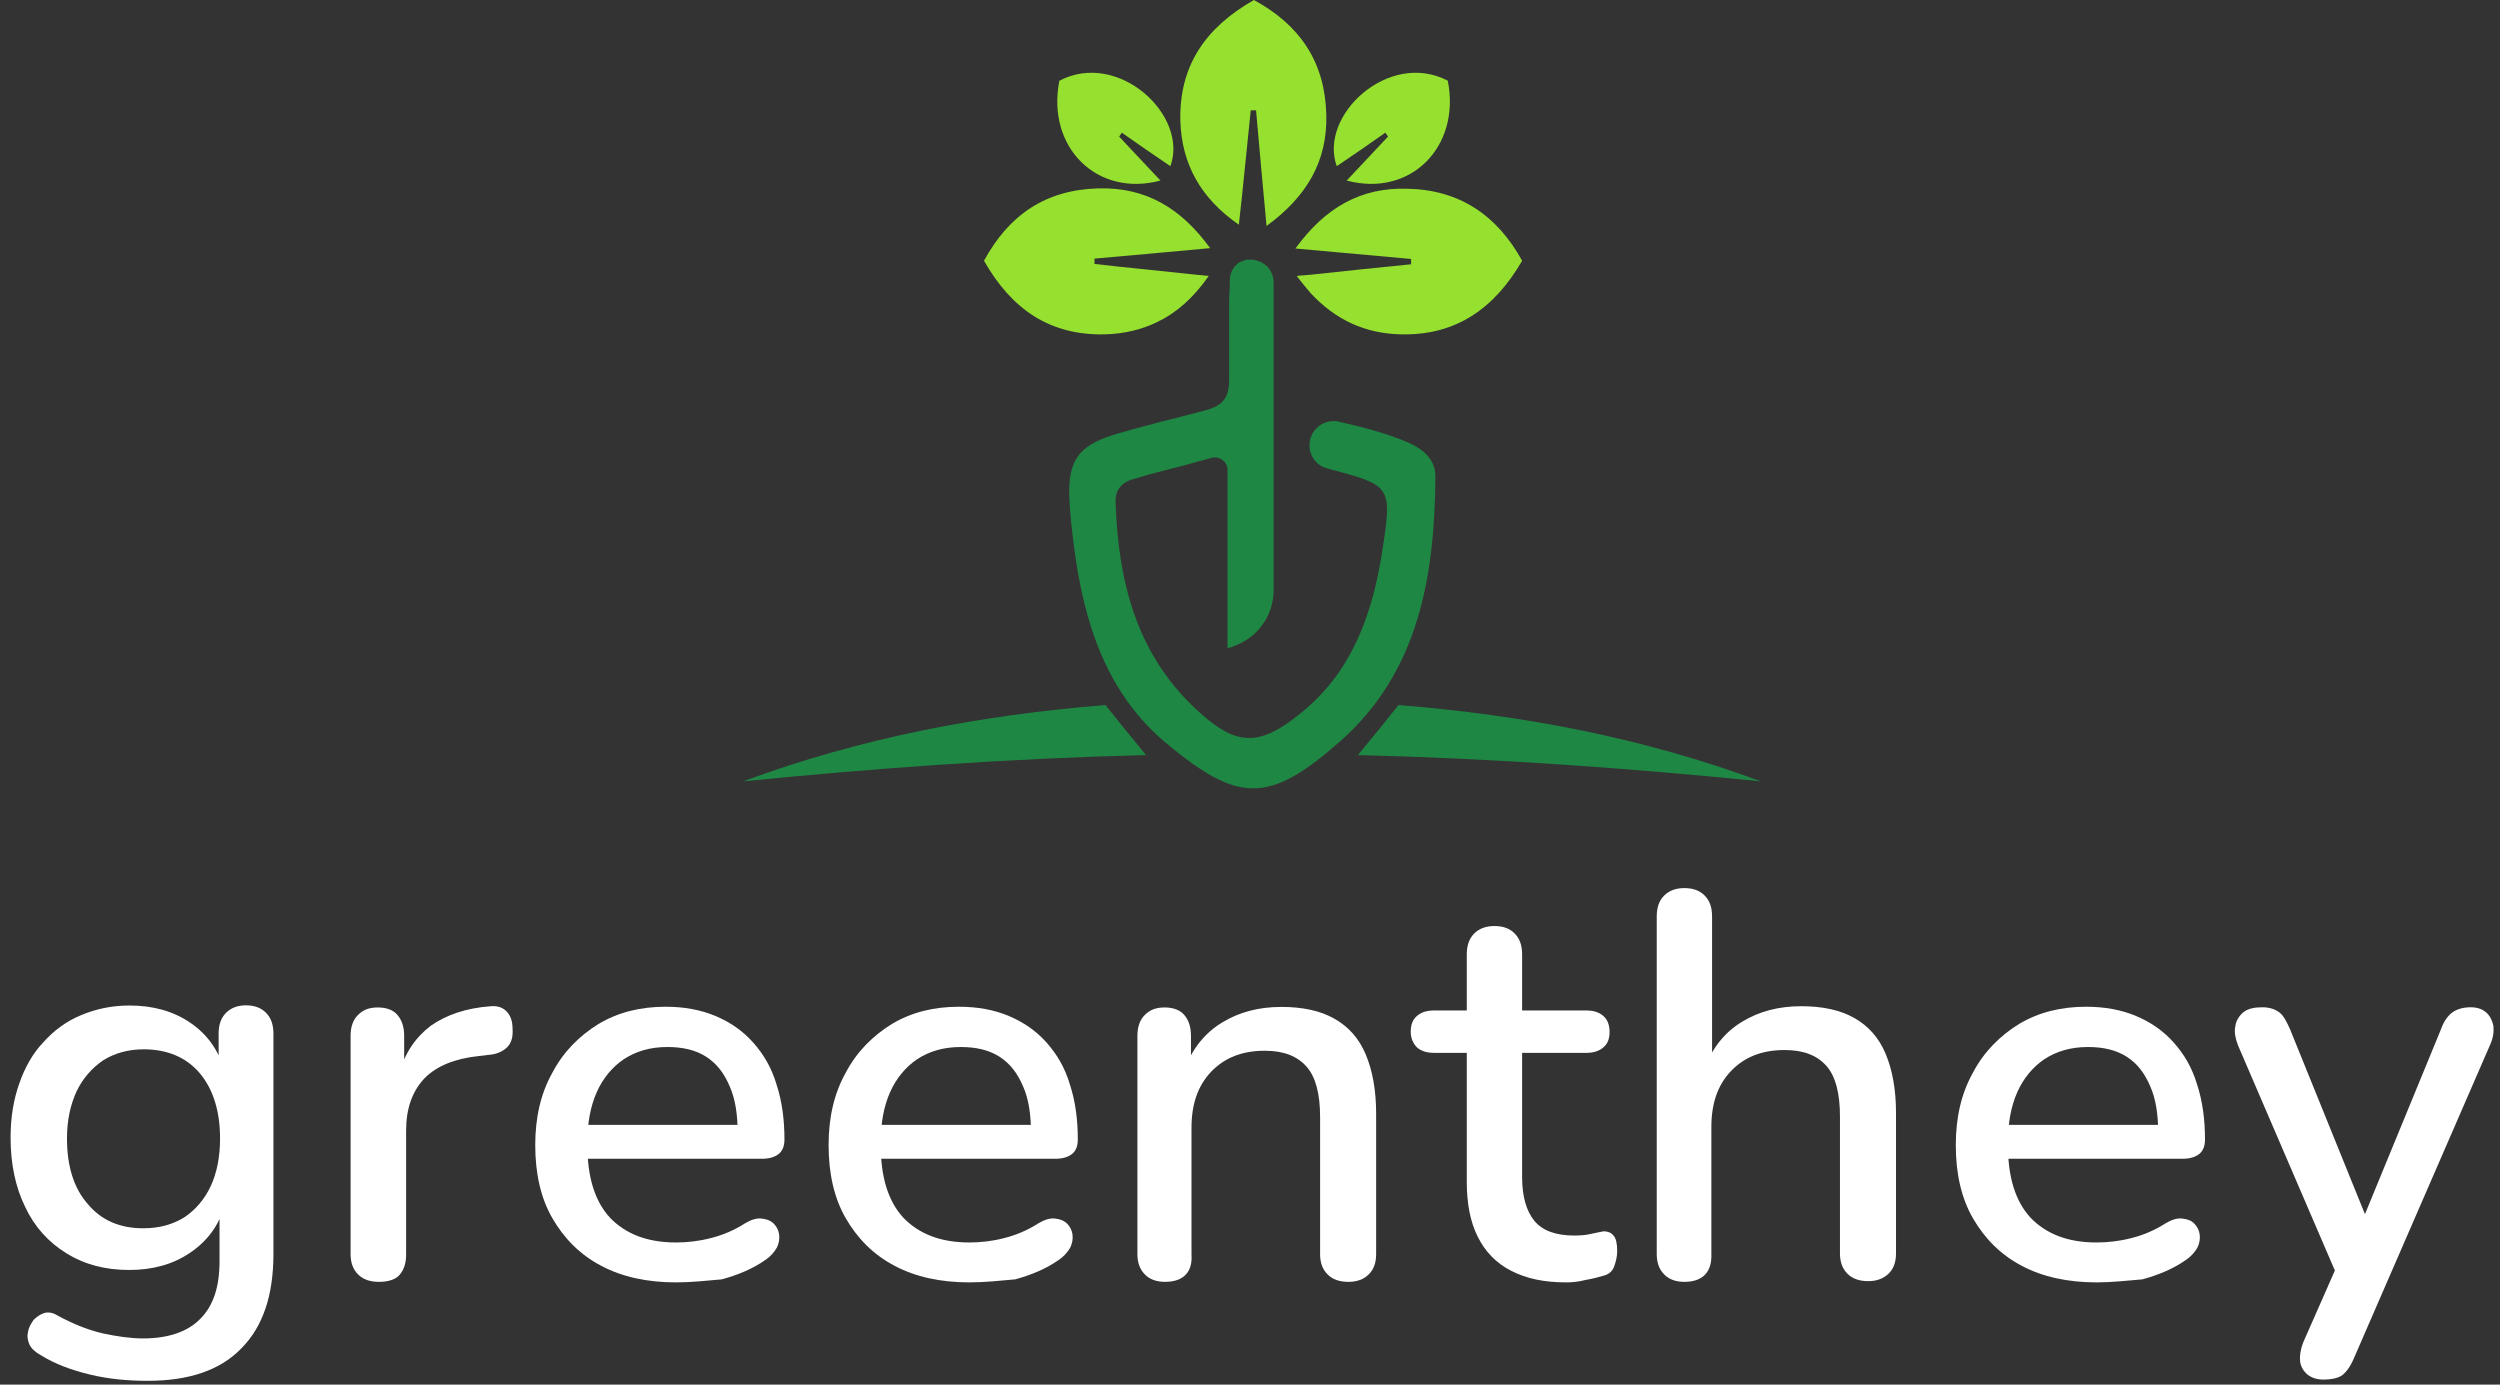
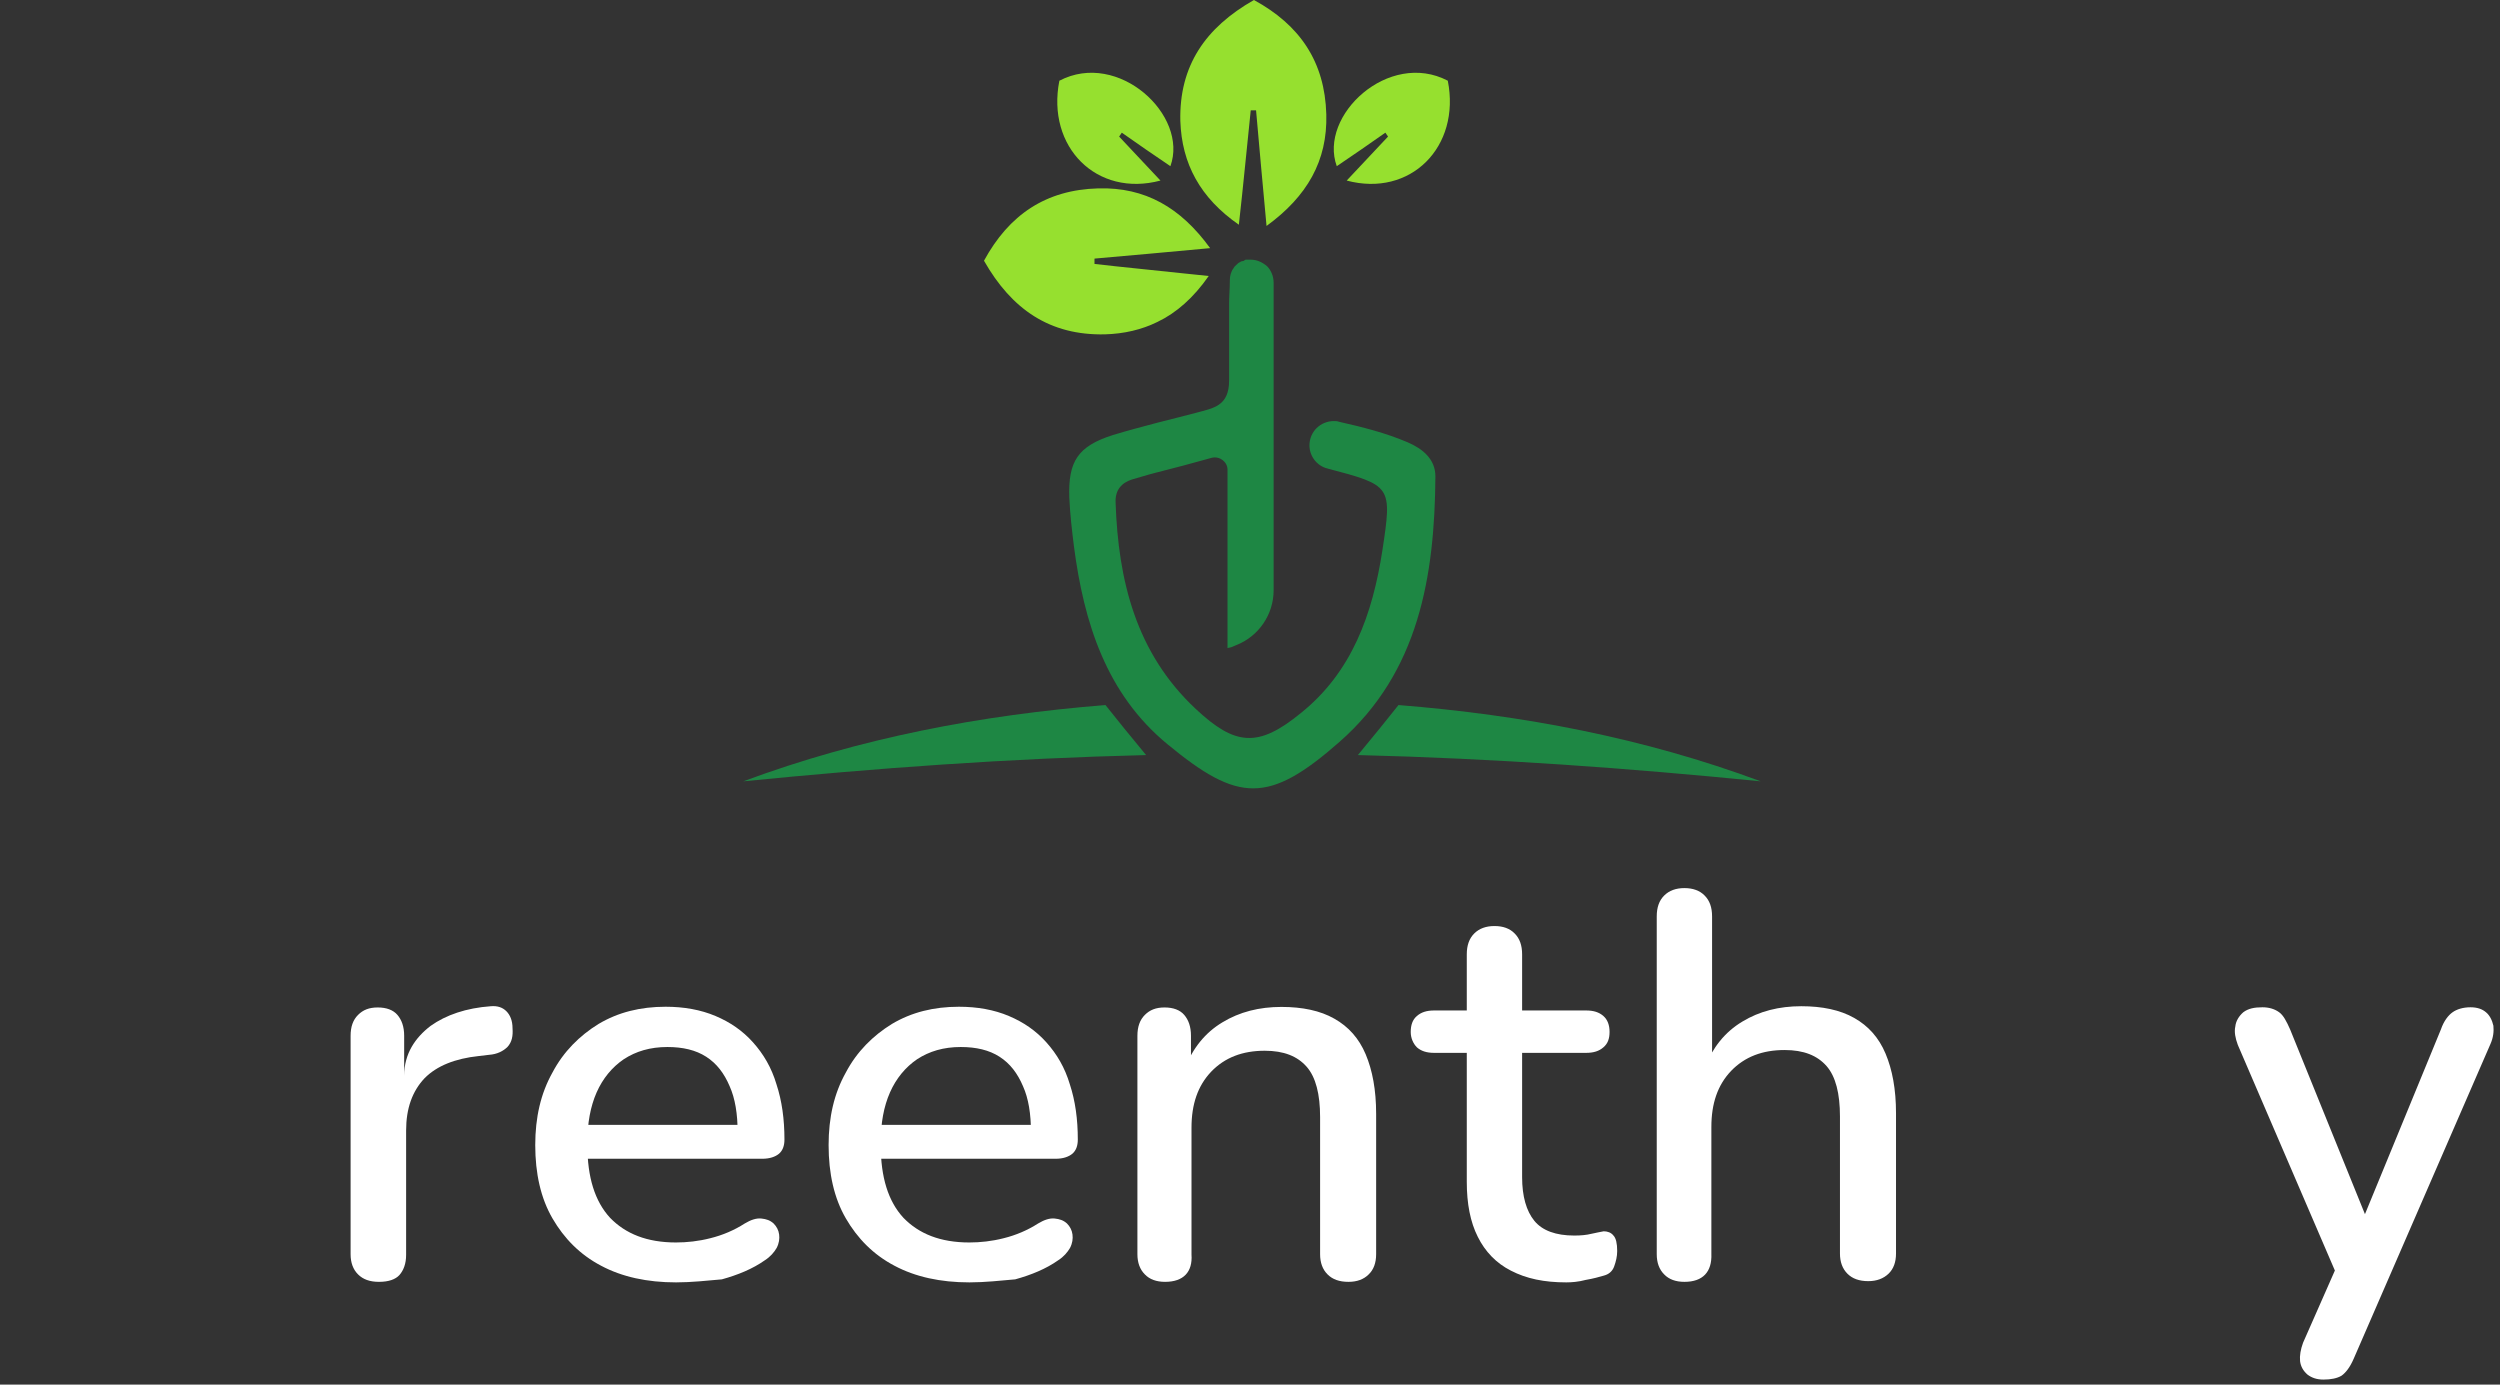
<svg xmlns="http://www.w3.org/2000/svg" width="195" height="108" viewBox="0 0 195 108" fill="none">
  <rect x="0" y="0" width="195" height="108" fill="#333333" stroke="none" />
  <path d="M111.961 37.16C111.905 44.95 110.674 52.434 104.476 57.871C98.942 62.741 96.576 62.589 91.098 58.079C86.283 54.136 84.54 48.547 83.765 42.598C83.613 41.366 83.461 40.08 83.406 38.807C83.309 35.985 84.07 34.809 86.795 33.937C87.971 33.577 89.147 33.273 90.281 32.969C91.305 32.706 92.329 32.457 93.311 32.194C94.639 31.834 95.871 31.682 95.871 29.676V23.672C95.871 23.104 95.926 22.496 95.926 21.928V21.873C95.926 21.513 96.023 21.154 96.23 20.905C96.23 20.849 96.286 20.849 96.286 20.808L96.341 20.752C96.396 20.697 96.438 20.656 96.438 20.656C96.493 20.6 96.535 20.6 96.535 20.559C96.59 20.503 96.632 20.503 96.687 20.462C96.784 20.407 96.839 20.365 96.95 20.365C97.005 20.365 97.047 20.31 97.047 20.31C97.102 20.31 97.143 20.254 97.143 20.254C97.199 20.254 97.199 20.254 97.24 20.254C97.296 20.254 97.337 20.254 97.392 20.254C97.448 20.254 97.489 20.254 97.545 20.254C98.056 20.254 98.472 20.462 98.831 20.766C99.136 21.071 99.343 21.541 99.343 22.053V46.042C99.343 47.938 98.167 49.626 96.466 50.304C96.369 50.359 96.203 50.4 96.106 50.456C96.009 50.511 95.843 50.511 95.746 50.553V36.635C95.746 36.026 95.137 35.556 94.515 35.708C93.034 36.123 91.54 36.524 90.102 36.884C89.493 37.036 88.87 37.243 88.303 37.396C87.487 37.659 86.975 38.212 87.016 39.194C87.224 45.295 88.607 50.94 93.27 55.298C96.341 58.176 98.139 58.328 101.418 55.658C105.472 52.434 107.063 47.869 107.824 42.944C108.599 37.866 108.543 37.866 103.521 36.538C102.705 36.33 102.138 35.569 102.138 34.739C102.138 33.66 103.009 32.844 104.033 32.844C104.185 32.844 104.296 32.844 104.448 32.899C106.288 33.314 108.087 33.771 109.775 34.49C110.978 35.002 111.961 35.819 111.961 37.16Z" fill="#1E8744" />
  <path d="M92.274 21.32C92.938 21.375 93.602 21.472 94.28 21.527C93.104 23.215 91.762 24.405 90.281 25.11C89.05 25.719 87.667 26.037 86.186 26.079C81.884 26.176 78.909 24.128 76.751 20.337C78.702 16.754 81.566 14.803 85.674 14.693C89.313 14.596 92.08 16.173 94.39 19.355C91.112 19.659 88.234 19.922 85.37 20.171C85.37 20.268 85.37 20.434 85.37 20.586C87.611 20.849 89.866 21.057 92.274 21.32Z" fill="#96E02F" />
  <path d="M98.79 17.625C98.485 14.347 98.222 11.469 97.973 8.605C97.821 8.605 97.71 8.605 97.558 8.605C97.254 11.483 96.991 14.347 96.631 17.529C93.601 15.426 92.177 12.756 92.066 9.435C91.969 5.133 94.016 2.158 97.807 0C101.39 1.951 103.341 4.815 103.452 8.923C103.549 12.548 101.958 15.315 98.79 17.625Z" fill="#96E02F" />
-   <path d="M118.726 20.337C116.568 24.073 113.552 26.175 109.29 26.079C106.468 26.023 104.158 24.944 102.221 22.855C101.861 22.44 101.501 21.983 101.142 21.527C101.501 21.472 101.861 21.472 102.221 21.43C104.988 21.126 107.547 20.863 110.065 20.614C110.065 20.517 110.065 20.351 110.065 20.199C107.188 19.936 104.324 19.687 101.045 19.383C103.355 16.201 106.122 14.61 109.761 14.72C113.856 14.803 116.775 16.796 118.726 20.337Z" fill="#96E02F" />
  <path d="M89.395 58.895C78.632 59.158 68.27 59.919 57.977 60.943C67.108 57.553 76.529 55.768 86.227 54.994C87.196 56.225 88.164 57.401 89.395 58.895Z" fill="#1E8744" />
  <path d="M105.914 58.895C116.678 59.158 127.04 59.919 137.333 60.943C128.202 57.553 118.78 55.768 109.082 54.994C108.114 56.225 107.145 57.401 105.914 58.895Z" fill="#1E8744" />
  <path d="M82.631 6.295C87.238 3.888 92.73 9.007 91.291 12.963C90.005 12.092 88.732 11.22 87.501 10.348C87.445 10.445 87.348 10.556 87.293 10.653C88.372 11.787 89.396 12.908 90.516 14.084C85.55 15.412 81.607 11.469 82.631 6.295Z" fill="#96E02F" />
  <path d="M112.928 6.295C108.321 3.888 102.829 9.007 104.268 12.963C105.554 12.092 106.827 11.22 108.059 10.348C108.114 10.445 108.211 10.556 108.266 10.653C107.187 11.787 106.163 12.908 105.043 14.084C110.009 15.412 113.952 11.469 112.928 6.295Z" fill="#96E02F" />
-   <path d="M11.174 95.806C12.419 95.806 13.47 95.516 14.383 94.949C15.241 94.368 15.96 93.551 16.445 92.5C16.929 91.448 17.164 90.203 17.164 88.806C17.164 86.689 16.638 84.974 15.587 83.715C14.536 82.47 13.041 81.847 11.215 81.847C10.011 81.847 8.96 82.138 8.047 82.705C7.189 83.286 6.47 84.102 5.986 85.098C5.501 86.15 5.225 87.353 5.225 88.792C5.225 90.95 5.75 92.68 6.857 93.925C7.909 95.184 9.347 95.806 11.174 95.806ZM11.506 107.704C9.97 107.704 8.476 107.566 7.037 107.22C5.598 106.874 4.298 106.404 3.149 105.684C2.721 105.449 2.43 105.159 2.292 104.868C2.153 104.536 2.098 104.19 2.195 103.858C2.236 103.526 2.43 103.236 2.624 102.945C2.859 102.71 3.149 102.516 3.44 102.419C3.772 102.323 4.118 102.378 4.491 102.613C5.737 103.291 6.94 103.761 8.047 104.01C9.154 104.246 10.205 104.398 11.16 104.398C13.124 104.398 14.66 103.872 15.628 102.862C16.638 101.852 17.123 100.372 17.123 98.394V94.022H17.51C17.081 95.599 16.168 96.802 14.826 97.716C13.484 98.629 11.893 99.058 10.081 99.058C8.213 99.058 6.58 98.629 5.183 97.757C3.786 96.899 2.693 95.696 1.973 94.16C1.213 92.624 0.825 90.798 0.825 88.737C0.825 87.16 1.06 85.762 1.503 84.517C1.932 83.272 2.555 82.165 3.371 81.308C4.187 80.394 5.142 79.675 6.304 79.191C7.452 78.707 8.697 78.43 10.095 78.43C11.921 78.43 13.498 78.859 14.84 79.772C16.182 80.685 17.053 81.93 17.482 83.466L17.053 84.185V80.63C17.053 79.91 17.247 79.385 17.634 78.997C18.022 78.61 18.548 78.416 19.17 78.416C19.848 78.416 20.374 78.61 20.747 78.997C21.135 79.385 21.328 79.91 21.328 80.63V97.812C21.328 101.022 20.512 103.471 18.838 105.159C17.178 106.888 14.729 107.704 11.506 107.704Z" fill="white" />
-   <path d="M29.56 99.984C28.841 99.984 28.315 99.79 27.928 99.403C27.54 99.016 27.347 98.49 27.347 97.826V80.795C27.347 80.076 27.54 79.55 27.928 79.163C28.315 78.775 28.785 78.582 29.463 78.582C30.141 78.582 30.667 78.775 30.999 79.163C31.331 79.55 31.525 80.076 31.525 80.795V83.908H31.096C31.525 82.179 32.396 80.933 33.586 80.02C34.79 79.163 36.367 78.623 38.29 78.485C38.816 78.443 39.203 78.582 39.494 78.872C39.784 79.163 39.978 79.591 39.978 80.214C40.019 80.795 39.936 81.266 39.59 81.653C39.258 81.985 38.774 82.234 38.152 82.275L37.335 82.372C35.509 82.566 34.07 83.133 33.116 84.102C32.161 85.112 31.677 86.454 31.677 88.183V97.881C31.677 98.559 31.483 99.085 31.151 99.458C30.847 99.79 30.321 99.984 29.56 99.984Z" fill="white" />
+   <path d="M29.56 99.984C28.841 99.984 28.315 99.79 27.928 99.403C27.54 99.016 27.347 98.49 27.347 97.826V80.795C27.347 80.076 27.54 79.55 27.928 79.163C28.315 78.775 28.785 78.582 29.463 78.582C30.141 78.582 30.667 78.775 30.999 79.163C31.331 79.55 31.525 80.076 31.525 80.795V83.908C31.525 82.179 32.396 80.933 33.586 80.02C34.79 79.163 36.367 78.623 38.29 78.485C38.816 78.443 39.203 78.582 39.494 78.872C39.784 79.163 39.978 79.591 39.978 80.214C40.019 80.795 39.936 81.266 39.59 81.653C39.258 81.985 38.774 82.234 38.152 82.275L37.335 82.372C35.509 82.566 34.07 83.133 33.116 84.102C32.161 85.112 31.677 86.454 31.677 88.183V97.881C31.677 98.559 31.483 99.085 31.151 99.458C30.847 99.79 30.321 99.984 29.56 99.984Z" fill="white" />
  <path d="M52.734 100.026C50.479 100.026 48.514 99.597 46.882 98.725C45.249 97.867 44.004 96.608 43.091 95.031C42.178 93.454 41.749 91.531 41.749 89.317C41.749 87.159 42.178 85.292 43.091 83.659C43.949 82.027 45.208 80.781 46.688 79.868C48.224 78.955 49.953 78.526 51.918 78.526C53.356 78.526 54.657 78.762 55.805 79.246C56.953 79.73 57.922 80.394 58.738 81.307C59.554 82.22 60.177 83.272 60.564 84.572C60.993 85.873 61.187 87.311 61.187 88.889C61.187 89.373 61.049 89.746 60.758 89.995C60.468 90.231 60.039 90.383 59.458 90.383H45.152V87.74H58.254L57.535 88.321C57.535 86.883 57.341 85.679 56.912 84.724C56.483 83.714 55.902 82.954 55.086 82.428C54.27 81.902 53.26 81.667 52.056 81.667C50.714 81.667 49.607 81.999 48.653 82.621C47.739 83.244 47.02 84.116 46.536 85.209C46.052 86.315 45.816 87.602 45.816 89.096V89.331C45.816 91.822 46.398 93.703 47.587 94.99C48.791 96.235 50.465 96.913 52.72 96.913C53.578 96.913 54.491 96.816 55.404 96.581C56.359 96.346 57.272 95.958 58.088 95.433C58.572 95.142 59.001 95.004 59.388 95.045C59.776 95.087 60.066 95.183 60.343 95.433C60.578 95.668 60.73 95.958 60.772 96.29C60.813 96.622 60.772 96.968 60.578 97.342C60.385 97.674 60.094 98.02 59.665 98.296C58.711 98.974 57.548 99.445 56.303 99.79C55.183 99.887 53.938 100.026 52.734 100.026Z" fill="white" />
  <path d="M75.616 100.026C73.361 100.026 71.396 99.597 69.764 98.725C68.131 97.867 66.886 96.608 65.973 95.031C65.06 93.454 64.631 91.531 64.631 89.317C64.631 87.159 65.06 85.292 65.973 83.659C66.831 82.027 68.09 80.781 69.57 79.868C71.106 78.955 72.835 78.526 74.799 78.526C76.238 78.526 77.539 78.762 78.687 79.246C79.835 79.73 80.804 80.394 81.62 81.307C82.436 82.22 83.059 83.272 83.446 84.572C83.875 85.873 84.069 87.311 84.069 88.889C84.069 89.373 83.93 89.746 83.64 89.995C83.349 90.231 82.921 90.383 82.339 90.383H68.034V87.74H81.136L80.416 88.321C80.416 86.883 80.223 85.679 79.794 84.724C79.365 83.714 78.784 82.954 77.968 82.428C77.151 81.902 76.141 81.667 74.938 81.667C73.596 81.667 72.489 81.999 71.534 82.621C70.621 83.244 69.902 84.116 69.418 85.209C68.933 86.315 68.698 87.602 68.698 89.096V89.331C68.698 91.822 69.279 93.703 70.469 94.99C71.673 96.235 73.347 96.913 75.602 96.913C76.46 96.913 77.373 96.816 78.286 96.581C79.24 96.346 80.153 95.958 80.97 95.433C81.454 95.142 81.883 95.004 82.27 95.045C82.658 95.087 82.948 95.183 83.225 95.433C83.46 95.668 83.612 95.958 83.654 96.29C83.695 96.622 83.654 96.968 83.46 97.342C83.266 97.674 82.976 98.02 82.547 98.296C81.592 98.974 80.43 99.445 79.185 99.79C78.064 99.887 76.819 100.026 75.616 100.026Z" fill="white" />
  <path d="M90.876 99.984C90.198 99.984 89.672 99.791 89.299 99.403C88.912 99.016 88.718 98.49 88.718 97.826V80.796C88.718 80.076 88.912 79.55 89.299 79.163C89.686 78.776 90.157 78.582 90.835 78.582C91.512 78.582 92.038 78.776 92.37 79.163C92.702 79.55 92.896 80.076 92.896 80.796V84.102L92.412 83.341C93.034 81.764 93.989 80.56 95.345 79.744C96.687 78.928 98.222 78.54 99.952 78.54C101.584 78.54 102.981 78.831 104.074 79.454C105.181 80.076 105.997 80.989 106.523 82.234C107.049 83.48 107.339 85.015 107.339 86.883V97.826C107.339 98.504 107.146 99.03 106.758 99.403C106.371 99.791 105.845 99.984 105.181 99.984C104.462 99.984 103.936 99.791 103.549 99.403C103.161 99.016 102.968 98.49 102.968 97.826V87.132C102.968 85.361 102.636 84.019 101.916 83.203C101.197 82.387 100.145 81.958 98.651 81.958C96.922 81.958 95.538 82.483 94.473 83.59C93.422 84.697 92.937 86.136 92.937 87.962V97.854C93.034 99.21 92.315 99.984 90.876 99.984Z" fill="white" />
  <path d="M122.17 100.026C120.441 100.026 119.057 99.735 117.854 99.112C116.705 98.531 115.834 97.618 115.267 96.47C114.686 95.322 114.409 93.883 114.409 92.195V82.123H111.863C111.282 82.123 110.853 81.985 110.521 81.695C110.231 81.404 110.037 80.975 110.037 80.491C110.037 79.965 110.175 79.536 110.521 79.246C110.853 78.955 111.282 78.817 111.863 78.817H114.409V74.445C114.409 73.726 114.603 73.2 114.99 72.812C115.377 72.425 115.903 72.231 116.567 72.231C117.245 72.231 117.771 72.425 118.144 72.812C118.532 73.2 118.725 73.726 118.725 74.445V78.817H123.72C124.301 78.817 124.73 78.955 125.062 79.246C125.394 79.536 125.546 79.965 125.546 80.491C125.546 81.016 125.408 81.404 125.062 81.695C124.73 81.985 124.301 82.123 123.72 82.123H118.725V91.822C118.725 93.316 119.057 94.464 119.68 95.225C120.303 95.986 121.354 96.373 122.793 96.373C123.319 96.373 123.747 96.332 124.135 96.235C124.522 96.138 124.854 96.097 125.089 96.041C125.38 96.041 125.67 96.138 125.85 96.373C126.044 96.567 126.141 96.996 126.141 97.577C126.141 98.006 126.044 98.393 125.906 98.78C125.767 99.168 125.477 99.403 125.089 99.5C124.757 99.597 124.273 99.735 123.692 99.832C123.125 99.984 122.599 100.026 122.17 100.026Z" fill="white" />
  <path d="M131.384 99.984C130.706 99.984 130.18 99.791 129.807 99.403C129.419 99.016 129.226 98.49 129.226 97.826V71.485C129.226 70.765 129.419 70.239 129.807 69.852C130.194 69.465 130.72 69.271 131.384 69.271C132.048 69.271 132.587 69.465 132.961 69.852C133.348 70.239 133.542 70.765 133.542 71.485V83.286H132.961C133.584 81.709 134.538 80.505 135.894 79.689C137.236 78.872 138.772 78.485 140.501 78.485C142.133 78.485 143.531 78.775 144.624 79.398C145.731 80.021 146.547 80.934 147.072 82.179C147.598 83.424 147.889 84.96 147.889 86.827V97.771C147.889 98.449 147.695 98.974 147.308 99.348C146.92 99.721 146.395 99.929 145.731 99.929C145.011 99.929 144.485 99.735 144.098 99.348C143.711 98.96 143.517 98.435 143.517 97.771V87.076C143.517 85.305 143.185 83.964 142.466 83.147C141.746 82.331 140.695 81.902 139.2 81.902C137.471 81.902 136.088 82.428 135.022 83.535C133.971 84.641 133.487 86.08 133.487 87.906V97.798C133.542 99.21 132.823 99.984 131.384 99.984Z" fill="white" />
-   <path d="M163.537 100.026C161.282 100.026 159.317 99.597 157.684 98.725C156.052 97.867 154.807 96.608 153.894 95.031C152.981 93.454 152.552 91.531 152.552 89.317C152.552 87.159 152.981 85.292 153.894 83.659C154.751 82.027 156.01 80.781 157.491 79.868C159.026 78.955 160.756 78.526 162.72 78.526C164.159 78.526 165.46 78.762 166.608 79.246C167.756 79.73 168.725 80.394 169.541 81.307C170.357 82.22 170.98 83.272 171.367 84.572C171.796 85.873 171.99 87.311 171.99 88.889C171.99 89.373 171.851 89.746 171.561 89.995C171.27 90.231 170.841 90.383 170.26 90.383H155.955V87.74H169.057L168.337 88.321C168.337 86.883 168.144 85.679 167.715 84.724C167.286 83.714 166.705 82.954 165.888 82.428C165.072 81.902 164.062 81.667 162.859 81.667C161.517 81.667 160.41 81.999 159.455 82.621C158.542 83.244 157.823 84.116 157.339 85.209C156.854 86.315 156.619 87.602 156.619 89.096V89.331C156.619 91.822 157.2 93.703 158.39 94.99C159.594 96.235 161.268 96.913 163.523 96.913C164.381 96.913 165.294 96.816 166.207 96.581C167.161 96.346 168.074 95.958 168.891 95.433C169.375 95.142 169.804 95.004 170.191 95.045C170.579 95.087 170.911 95.183 171.146 95.433C171.381 95.668 171.533 95.958 171.575 96.29C171.616 96.622 171.575 96.968 171.381 97.342C171.187 97.674 170.897 98.02 170.468 98.296C169.513 98.974 168.351 99.445 167.106 99.79C165.972 99.887 164.726 100.026 163.537 100.026Z" fill="white" />
  <path d="M181.231 107.607C180.706 107.607 180.318 107.469 179.986 107.22C179.654 106.929 179.46 106.597 179.405 106.168C179.364 105.739 179.447 105.255 179.64 104.73L182.518 98.2V100.026L174.549 81.501C174.355 80.975 174.259 80.491 174.355 80.062C174.397 79.633 174.646 79.246 174.978 78.955C175.365 78.665 175.836 78.568 176.472 78.568C176.998 78.568 177.427 78.706 177.773 78.955C178.105 79.19 178.354 79.675 178.63 80.297L185.064 96.18H183.86L190.39 80.297C190.625 79.619 190.971 79.19 191.303 78.955C191.635 78.72 192.119 78.568 192.7 78.568C193.226 78.568 193.613 78.706 193.904 78.955C194.194 79.19 194.388 79.578 194.485 80.007C194.527 80.436 194.485 80.92 194.25 81.445L183.597 105.961C183.306 106.639 182.974 107.068 182.642 107.303C182.297 107.51 181.812 107.607 181.231 107.607Z" fill="white" />
</svg>